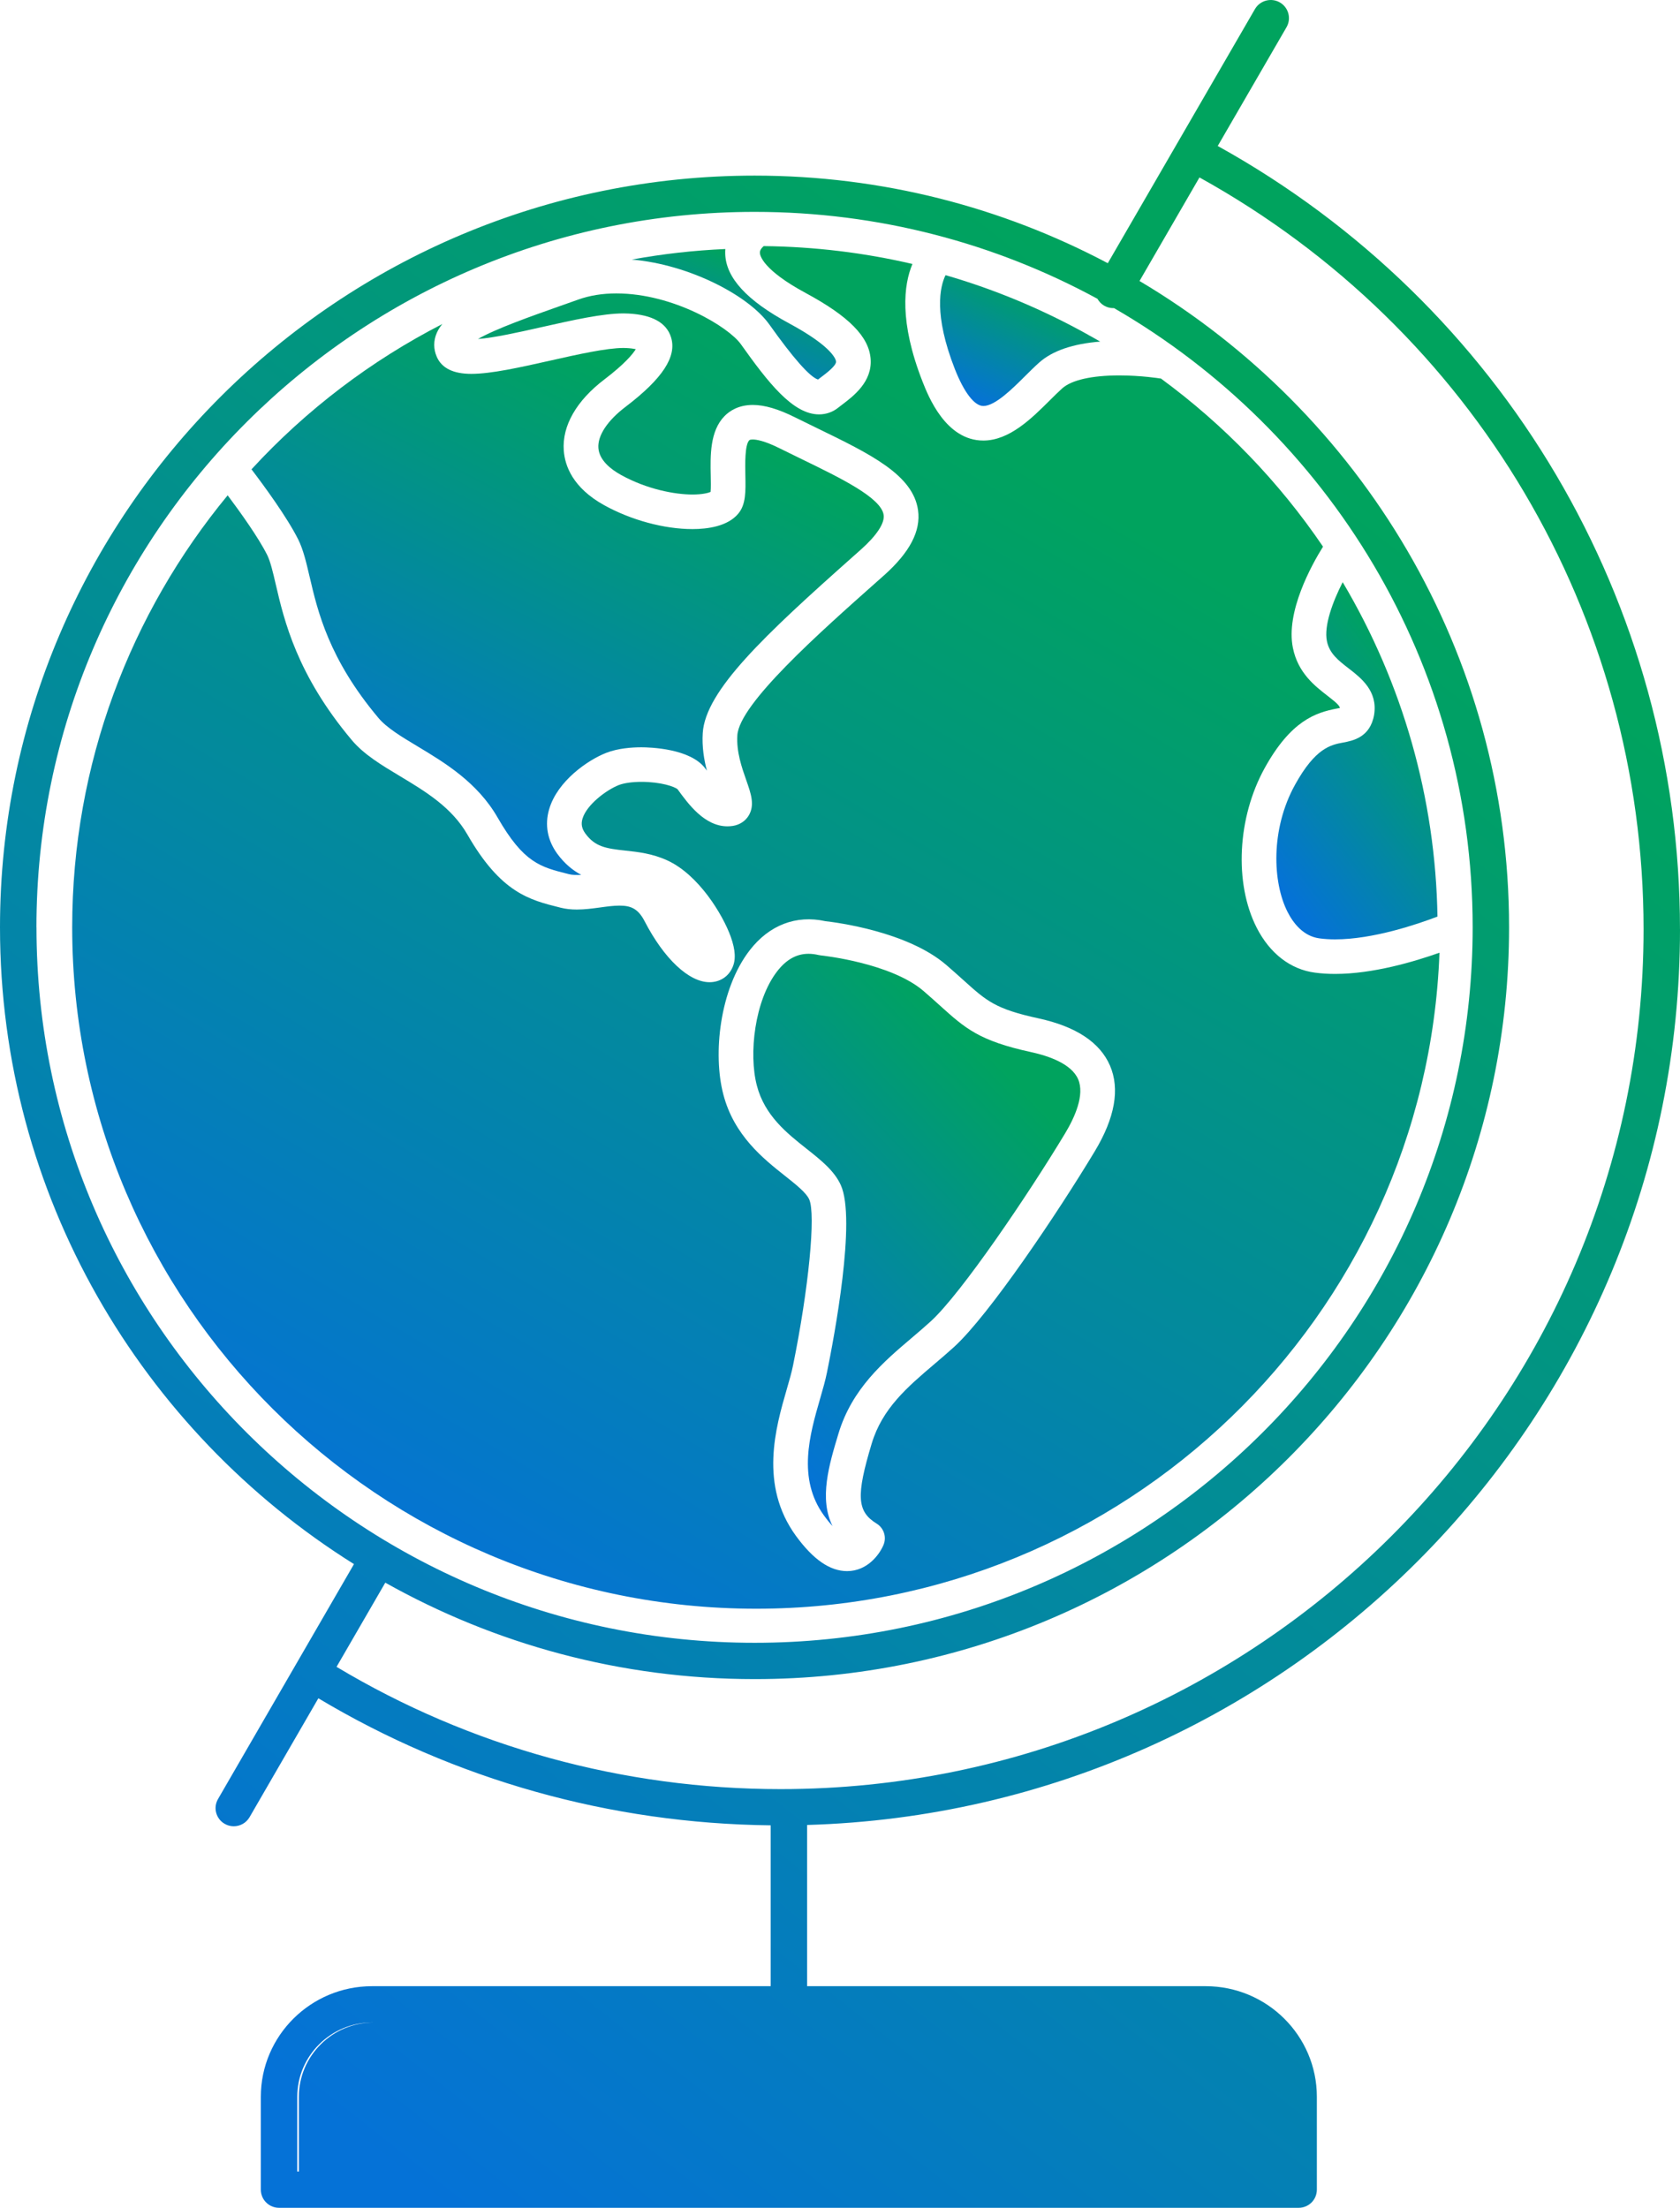
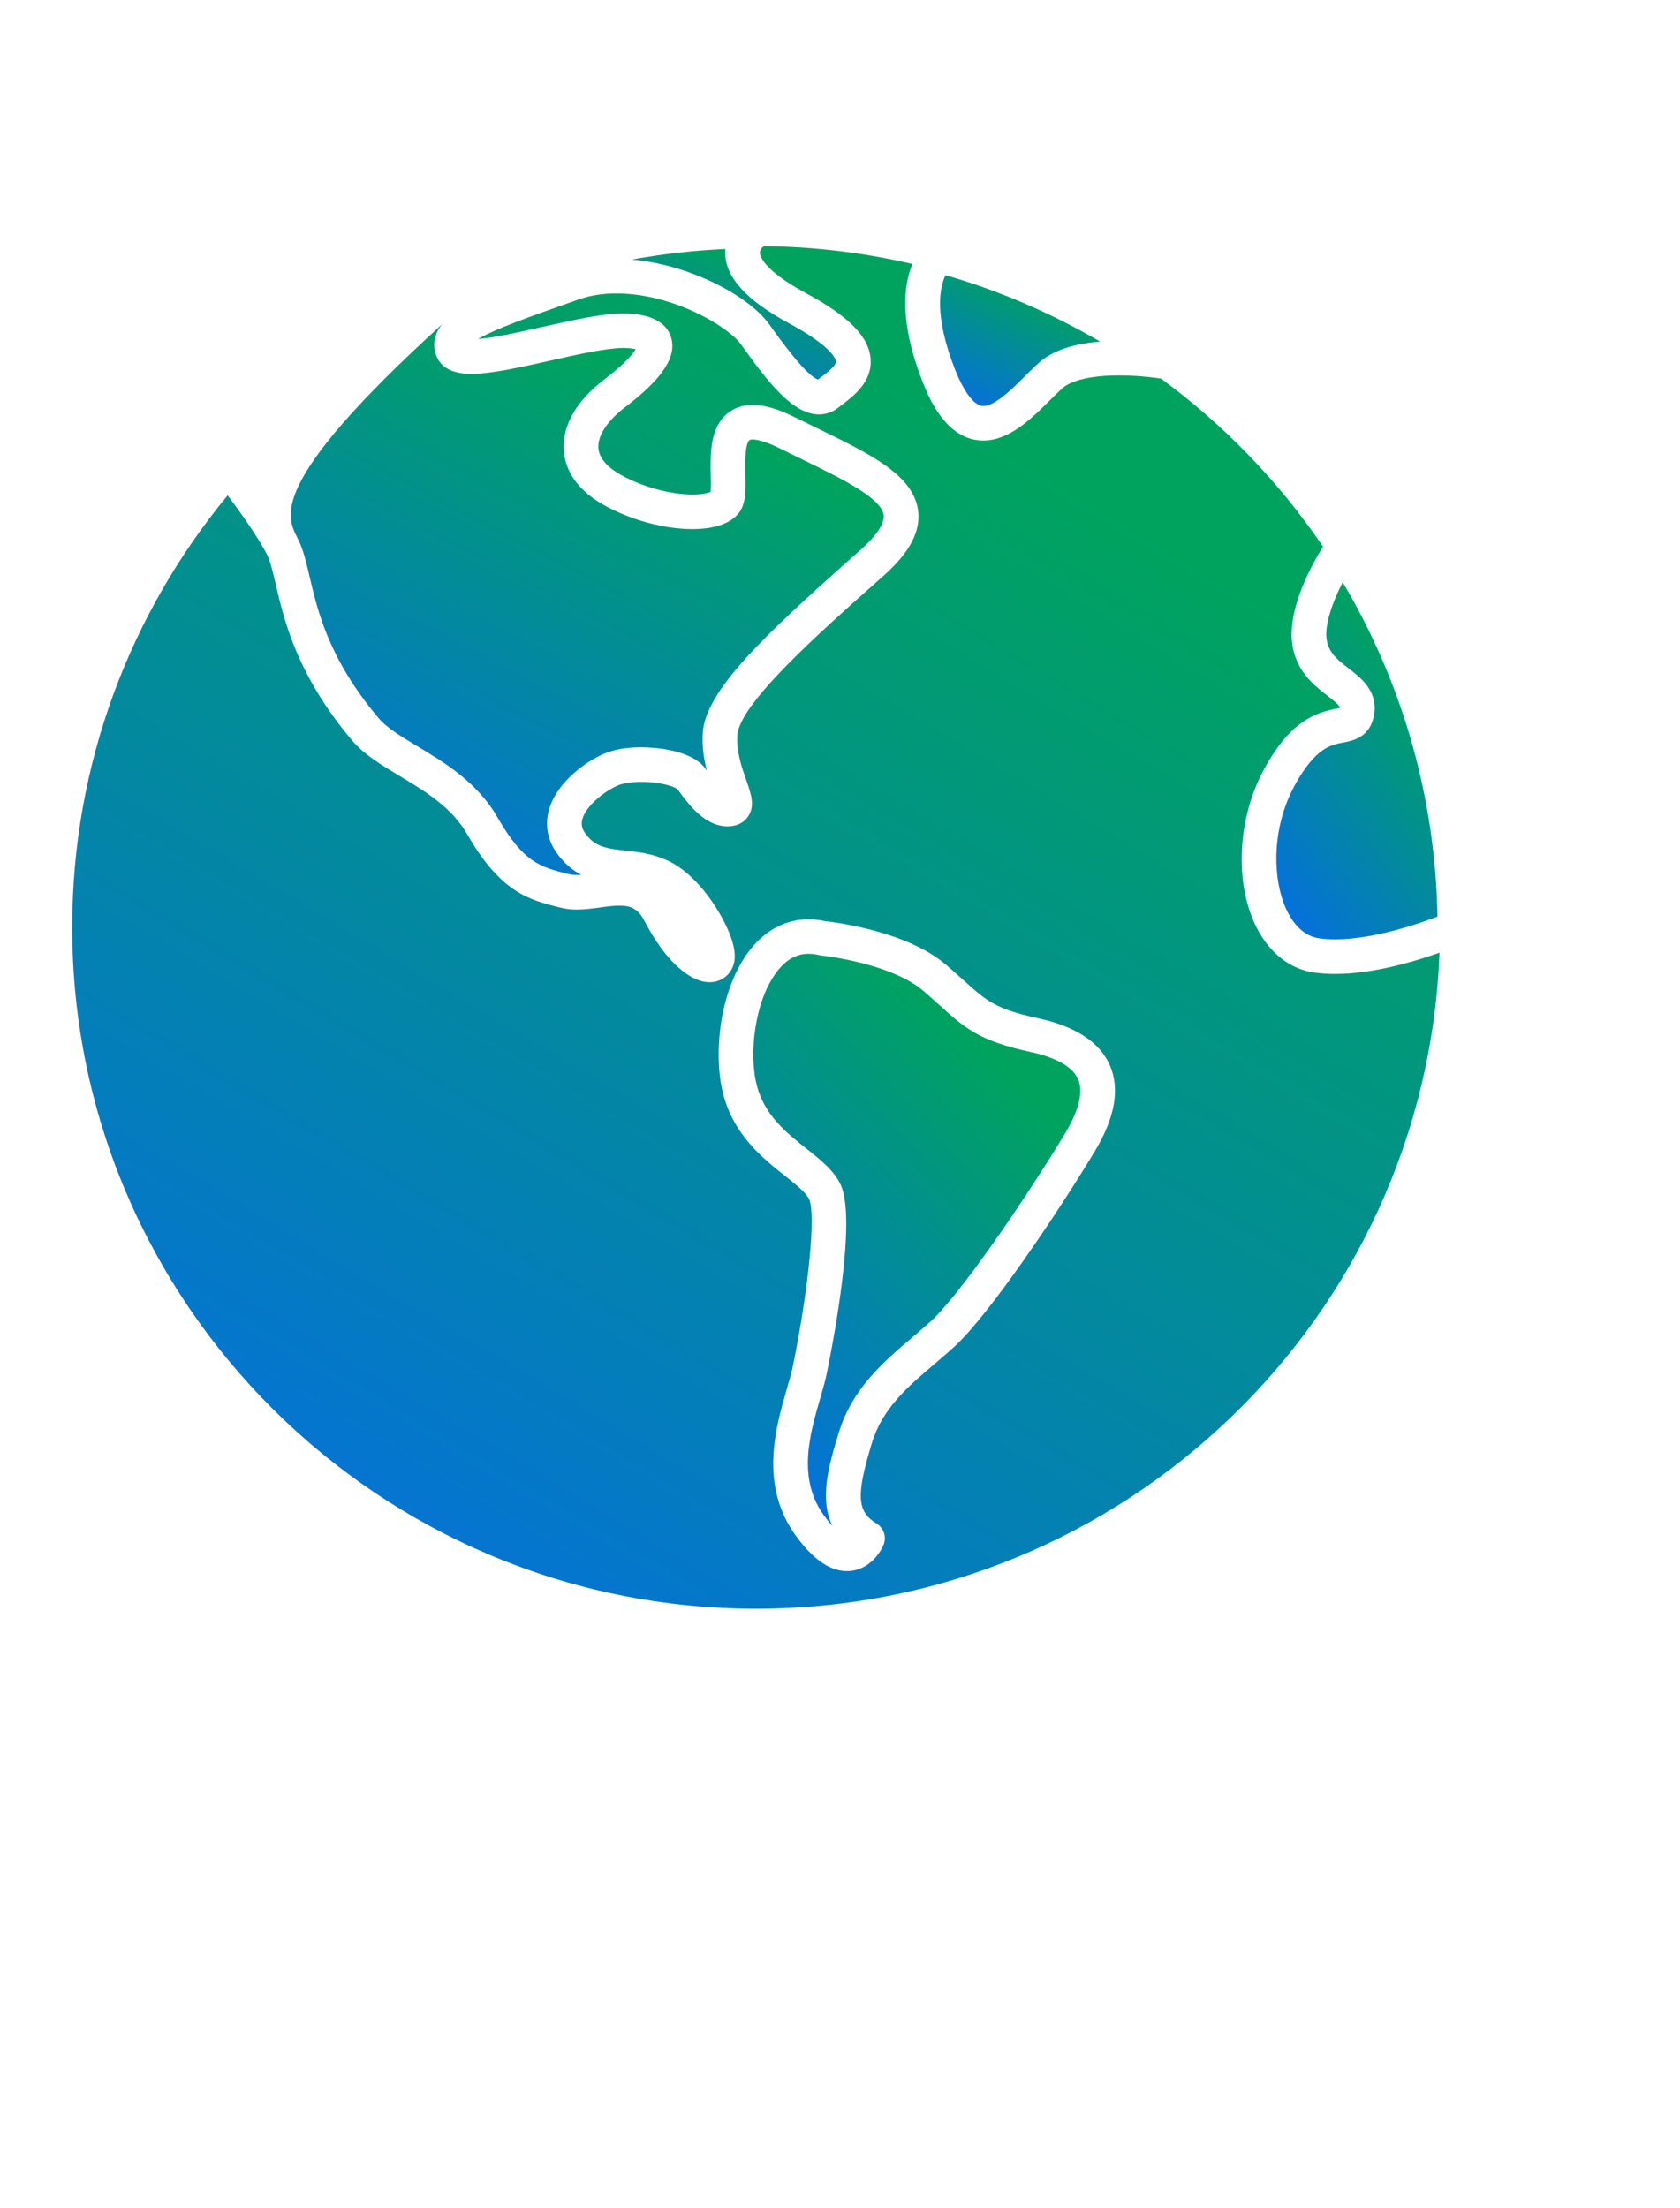
<svg xmlns="http://www.w3.org/2000/svg" width="70" height="92" viewBox="0 0 70 92" fill="none">
-   <path d="M12.899 24.025C13.236 25.473 13.699 27.457 15.769 29.918C16.114 30.33 16.74 30.706 17.403 31.104C18.513 31.77 19.893 32.6 20.734 34.068C21.819 35.956 22.517 36.13 23.673 36.418L23.718 36.429C23.848 36.461 24.021 36.468 24.219 36.456C23.869 36.271 23.529 35.997 23.223 35.581C22.808 35.013 22.691 34.369 22.882 33.719C23.226 32.544 24.492 31.672 25.258 31.372C25.751 31.18 26.327 31.14 26.725 31.14C27.061 31.14 28.771 31.183 29.39 32.027C29.412 32.056 29.433 32.086 29.454 32.114C29.333 31.652 29.245 31.117 29.281 30.545C29.394 28.777 31.848 26.474 35.578 23.161L35.875 22.897C36.531 22.311 36.867 21.8 36.819 21.459C36.719 20.744 35.035 19.925 33.406 19.133C33.107 18.987 32.8 18.838 32.488 18.683C31.847 18.362 31.508 18.314 31.364 18.314C31.322 18.314 31.247 18.318 31.22 18.345C31.03 18.538 31.048 19.354 31.056 19.793C31.071 20.48 31.082 21.023 30.76 21.405C30.319 21.935 29.479 22.047 28.852 22.047C27.674 22.047 26.298 21.674 25.171 21.05C23.863 20.324 23.536 19.409 23.49 18.77C23.417 17.744 24.021 16.691 25.19 15.805C26.036 15.16 26.365 14.754 26.491 14.55C26.406 14.531 26.283 14.513 26.11 14.504C26.066 14.501 26.023 14.5 25.98 14.5C25.271 14.5 24.074 14.768 22.916 15.029C21.656 15.312 20.466 15.579 19.635 15.579C18.887 15.579 18.403 15.34 18.199 14.868C18.057 14.543 18.057 14.198 18.199 13.872C18.256 13.742 18.333 13.619 18.431 13.502C15.472 15.021 12.774 17.061 10.479 19.557C11.009 20.253 11.963 21.555 12.426 22.48C12.638 22.909 12.759 23.426 12.898 24.025L12.899 24.025Z" fill="url(#paint0_linear_2_299)" />
+   <path d="M12.899 24.025C13.236 25.473 13.699 27.457 15.769 29.918C16.114 30.33 16.74 30.706 17.403 31.104C18.513 31.77 19.893 32.6 20.734 34.068C21.819 35.956 22.517 36.13 23.673 36.418L23.718 36.429C23.848 36.461 24.021 36.468 24.219 36.456C23.869 36.271 23.529 35.997 23.223 35.581C22.808 35.013 22.691 34.369 22.882 33.719C23.226 32.544 24.492 31.672 25.258 31.372C25.751 31.18 26.327 31.14 26.725 31.14C27.061 31.14 28.771 31.183 29.39 32.027C29.412 32.056 29.433 32.086 29.454 32.114C29.333 31.652 29.245 31.117 29.281 30.545C29.394 28.777 31.848 26.474 35.578 23.161L35.875 22.897C36.531 22.311 36.867 21.8 36.819 21.459C36.719 20.744 35.035 19.925 33.406 19.133C33.107 18.987 32.8 18.838 32.488 18.683C31.847 18.362 31.508 18.314 31.364 18.314C31.322 18.314 31.247 18.318 31.22 18.345C31.03 18.538 31.048 19.354 31.056 19.793C31.071 20.48 31.082 21.023 30.76 21.405C30.319 21.935 29.479 22.047 28.852 22.047C27.674 22.047 26.298 21.674 25.171 21.05C23.863 20.324 23.536 19.409 23.49 18.77C23.417 17.744 24.021 16.691 25.19 15.805C26.036 15.16 26.365 14.754 26.491 14.55C26.406 14.531 26.283 14.513 26.11 14.504C26.066 14.501 26.023 14.5 25.98 14.5C25.271 14.5 24.074 14.768 22.916 15.029C21.656 15.312 20.466 15.579 19.635 15.579C18.887 15.579 18.403 15.34 18.199 14.868C18.057 14.543 18.057 14.198 18.199 13.872C18.256 13.742 18.333 13.619 18.431 13.502C11.009 20.253 11.963 21.555 12.426 22.48C12.638 22.909 12.759 23.426 12.898 24.025L12.899 24.025Z" fill="url(#paint0_linear_2_299)" />
  <path d="M33.608 47.87C34.202 48.34 34.762 48.784 35.032 49.38C35.684 50.807 34.758 55.715 34.458 57.185C34.391 57.521 34.284 57.893 34.17 58.287C33.742 59.767 33.209 61.609 34.335 63.155C34.466 63.335 34.584 63.478 34.689 63.591C34.119 62.45 34.546 61.031 34.936 59.739C35.499 57.866 36.821 56.742 37.987 55.752C38.264 55.516 38.527 55.293 38.781 55.061C40.06 53.892 42.852 49.764 44.376 47.234C44.781 46.563 45.204 45.625 44.922 44.971C44.644 44.331 43.706 44.005 42.968 43.843C40.793 43.371 40.216 42.85 39.168 41.905C38.968 41.725 38.747 41.526 38.489 41.303C37.119 40.118 34.229 39.815 34.2 39.812C34.169 39.808 34.137 39.803 34.106 39.796C33.961 39.762 33.82 39.745 33.688 39.745C33.189 39.745 32.762 39.984 32.382 40.475C31.444 41.687 31.188 43.917 31.537 45.239C31.861 46.486 32.789 47.222 33.608 47.87L33.608 47.87Z" fill="url(#paint1_linear_2_299)" />
  <path d="M40.973 16.918C41.462 16.918 42.187 16.196 42.715 15.669C42.917 15.468 43.108 15.278 43.297 15.11C43.85 14.617 44.704 14.325 45.842 14.234C45.703 14.153 45.562 14.076 45.422 13.997C45.407 13.99 45.392 13.984 45.378 13.976C45.37 13.971 45.365 13.965 45.357 13.96C43.468 12.905 41.475 12.067 39.397 11.466C39.166 11.944 38.893 13.103 39.787 15.383C40.172 16.358 40.604 16.918 40.973 16.918L40.973 16.918Z" fill="url(#paint2_linear_2_299)" />
  <path d="M32.048 13.511C33.054 14.927 33.738 15.702 34.083 15.816C34.128 15.781 34.173 15.748 34.219 15.712C34.439 15.546 34.848 15.236 34.835 15.065C34.831 15.007 34.738 14.478 32.882 13.476C31.114 12.522 30.242 11.571 30.217 10.567C30.215 10.502 30.217 10.438 30.222 10.377C28.908 10.434 27.605 10.582 26.325 10.816C28.743 11.024 31.205 12.33 32.047 13.511L32.048 13.511Z" fill="url(#paint3_linear_2_299)" />
  <path d="M59.977 39.7C58.941 40.068 57.211 40.584 55.629 40.584H55.628C55.336 40.584 55.054 40.566 54.794 40.531C53.775 40.4 52.909 39.733 52.36 38.654C51.417 36.8 51.555 34.065 52.696 32.004C53.784 30.035 54.818 29.693 55.701 29.526C55.741 29.519 55.788 29.51 55.829 29.502C55.813 29.403 55.688 29.284 55.31 28.991C54.791 28.59 54.08 28.04 53.871 26.998C53.566 25.5 54.642 23.556 55.126 22.779C53.292 20.076 51.003 17.704 48.37 15.772C48.355 15.771 48.34 15.771 48.325 15.769C48.318 15.767 47.546 15.644 46.636 15.644C45.494 15.644 44.65 15.835 44.26 16.183C44.102 16.324 43.925 16.5 43.737 16.687C42.99 17.431 42.06 18.358 40.972 18.358C39.408 18.358 38.681 16.515 38.442 15.909C37.458 13.4 37.655 11.865 38.018 11C36.024 10.534 33.951 10.279 31.823 10.255C31.783 10.287 31.655 10.399 31.662 10.537C31.667 10.647 31.784 11.246 33.571 12.21C35.371 13.182 36.205 14.028 36.276 14.954C36.35 15.907 35.564 16.502 35.095 16.858C35.037 16.902 34.981 16.944 34.93 16.985C34.703 17.169 34.423 17.268 34.127 17.268C33.037 17.268 32.008 15.944 30.87 14.344C30.359 13.626 28.061 12.227 25.678 12.227C25.106 12.227 24.576 12.312 24.104 12.48C23.846 12.572 23.59 12.662 23.339 12.751C22.158 13.168 20.637 13.705 19.916 14.127C20.603 14.073 21.616 13.846 22.601 13.624C23.892 13.334 25.112 13.06 25.982 13.06C26.056 13.06 26.126 13.062 26.193 13.066C27.177 13.118 27.773 13.451 27.96 14.056C28.209 14.858 27.608 15.777 26.068 16.95C25.309 17.525 24.896 18.151 24.933 18.668C24.969 19.184 25.465 19.564 25.875 19.791C26.96 20.392 28.124 20.607 28.853 20.607C29.26 20.607 29.501 20.544 29.608 20.499C29.625 20.337 29.618 20.036 29.614 19.823C29.596 18.994 29.575 17.963 30.189 17.338C30.397 17.126 30.769 16.874 31.366 16.874C31.857 16.874 32.436 17.045 33.136 17.396C33.442 17.548 33.746 17.696 34.041 17.839C36.278 18.927 38.045 19.787 38.252 21.261C38.373 22.126 37.911 23.012 36.839 23.971L36.54 24.236C34.12 26.385 30.807 29.327 30.723 30.638C30.679 31.331 30.91 31.987 31.095 32.513C31.29 33.068 31.458 33.546 31.197 33.982C31.057 34.216 30.821 34.37 30.534 34.416C30.46 34.427 30.385 34.433 30.311 34.433C29.358 34.433 28.682 33.509 28.232 32.888C28.11 32.781 27.541 32.58 26.725 32.58C26.344 32.58 26.002 32.629 25.785 32.713C25.276 32.912 24.442 33.528 24.268 34.122C24.204 34.341 24.242 34.529 24.389 34.732C24.795 35.284 25.238 35.356 26.05 35.444C26.579 35.501 27.179 35.566 27.802 35.852C29.114 36.452 30.121 38.122 30.448 39.034C30.649 39.597 30.668 40.014 30.506 40.344C30.335 40.707 29.982 40.929 29.565 40.929C28.706 40.929 27.669 39.955 26.858 38.386C26.578 37.844 26.262 37.738 25.808 37.738C25.56 37.738 25.288 37.775 25 37.815C24.686 37.857 24.362 37.901 24.035 37.901C23.789 37.901 23.57 37.876 23.365 37.825L23.321 37.814C22.059 37.499 20.869 37.202 19.478 34.781C18.823 33.638 17.722 32.977 16.655 32.336C15.885 31.874 15.159 31.437 14.659 30.841C12.368 28.117 11.839 25.851 11.49 24.351C11.371 23.839 11.268 23.398 11.131 23.122C10.763 22.389 10 21.326 9.486 20.64C5.441 25.543 3.008 31.815 3.008 38.643C3.008 54.299 15.793 67.036 31.509 67.036C46.865 67.036 59.418 54.867 59.978 39.7L59.977 39.7ZM31.238 39.598C32.048 38.549 33.169 38.116 34.391 38.386C34.82 38.434 37.809 38.81 39.434 40.215C39.7 40.444 39.93 40.651 40.138 40.838C41.112 41.718 41.477 42.046 43.276 42.437C44.831 42.775 45.831 43.437 46.248 44.401C46.67 45.376 46.457 46.579 45.615 47.976C44.062 50.556 41.216 54.79 39.758 56.123C39.485 56.372 39.2 56.614 38.925 56.848C37.813 57.794 36.762 58.687 36.321 60.153C35.665 62.329 35.705 62.984 36.525 63.488C36.827 63.673 36.949 64.049 36.814 64.374C36.646 64.781 36.137 65.469 35.295 65.469C34.583 65.469 33.887 64.989 33.166 64.003C31.625 61.887 32.321 59.482 32.782 57.89C32.887 57.526 32.987 57.182 33.042 56.904C33.695 53.698 33.998 50.592 33.716 49.977C33.59 49.697 33.162 49.359 32.709 48.999C31.812 48.289 30.583 47.316 30.139 45.605C29.696 43.925 29.985 41.217 31.238 39.598L31.238 39.598Z" fill="url(#paint4_linear_2_299)" />
  <path d="M56.196 27.854C56.709 28.25 57.412 28.794 57.255 29.783C57.093 30.73 56.362 30.867 55.969 30.941C55.454 31.038 54.812 31.158 53.961 32.699C52.931 34.56 53.024 36.776 53.649 38.002C53.88 38.456 54.298 39.015 54.983 39.103C55.184 39.13 55.401 39.144 55.629 39.144C57.215 39.144 59.068 38.51 59.895 38.194C59.812 33.271 58.453 28.487 55.945 24.26C55.52 25.092 55.159 26.084 55.288 26.714C55.391 27.231 55.764 27.52 56.196 27.854L56.196 27.854Z" fill="url(#paint5_linear_2_299)" />
-   <path d="M69.999 38.725C69.999 25.12 62.638 12.682 50.739 6.083L53.605 1.134C53.814 0.772 53.689 0.31 53.327 0.101C52.964 -0.107 52.5 0.017 52.29 0.378L46.158 10.968C41.766 8.64 36.757 7.318 31.445 7.318C14.107 7.318 0 21.369 0 38.643C0 49.81 5.896 59.629 14.749 65.177L9.083 74.968C8.874 75.329 8.999 75.792 9.362 76C9.481 76.069 9.611 76.101 9.74 76.101C10.002 76.101 10.257 75.966 10.398 75.723L13.265 70.768C18.944 74.166 25.435 75.989 32.111 76.062V82.765H15.503C12.947 82.765 10.868 84.832 10.868 87.373V91.244C10.868 91.662 11.208 92 11.627 92H54.111C54.53 92 54.869 91.662 54.869 91.244V87.373C54.869 84.832 52.791 82.765 50.236 82.765H33.629V76.047C53.783 75.464 70 58.946 70 38.725L69.999 38.725ZM12.386 90.489V87.373C12.386 85.666 13.784 84.278 15.503 84.278H15.57C13.851 84.278 12.453 85.666 12.453 87.373V90.489H12.386ZM1.518 38.642C1.518 22.204 14.943 8.829 31.445 8.829C36.614 8.829 41.48 10.142 45.727 12.451C45.792 12.566 45.885 12.668 46.009 12.739C46.128 12.807 46.258 12.84 46.387 12.84C46.397 12.84 46.406 12.838 46.416 12.838C55.344 18.002 61.361 27.634 61.361 38.641C61.361 55.081 47.94 68.456 31.445 68.456C14.944 68.457 1.52 55.082 1.52 38.643L1.518 38.642ZM16.054 65.95C20.607 68.507 25.857 69.969 31.445 69.969C48.778 69.969 62.878 55.916 62.878 38.642C62.878 27.203 56.693 17.177 47.48 11.709L49.978 7.394C61.408 13.723 68.482 25.659 68.482 38.723C68.482 58.479 52.351 74.553 32.523 74.553C25.97 74.553 19.588 72.793 14.023 69.458L16.054 65.95Z" fill="url(#paint6_linear_2_299)" />
  <defs>
    <linearGradient id="paint0_linear_2_299" x1="33.625" y1="19.616" x2="23.247" y2="39.517" gradientUnits="userSpaceOnUse">
      <stop stop-color="#00A35E" />
      <stop offset="1" stop-color="#0572D7" />
    </linearGradient>
    <linearGradient id="paint1_linear_2_299" x1="43.359" y1="46.095" x2="30.228" y2="58.634" gradientUnits="userSpaceOnUse">
      <stop stop-color="#00A35E" />
      <stop offset="1" stop-color="#0572D7" />
    </linearGradient>
    <linearGradient id="paint2_linear_2_299" x1="45.031" y1="12.918" x2="42.659" y2="17.769" gradientUnits="userSpaceOnUse">
      <stop stop-color="#00A35E" />
      <stop offset="1" stop-color="#0572D7" />
    </linearGradient>
    <linearGradient id="paint3_linear_2_299" x1="33.802" y1="11.826" x2="31.801" y2="17.057" gradientUnits="userSpaceOnUse">
      <stop stop-color="#00A35E" />
      <stop offset="1" stop-color="#0572D7" />
    </linearGradient>
    <linearGradient id="paint4_linear_2_299" x1="53.06" y1="25.376" x2="25.522" y2="71.552" gradientUnits="userSpaceOnUse">
      <stop stop-color="#00A35E" />
      <stop offset="1" stop-color="#0572D7" />
    </linearGradient>
    <linearGradient id="paint5_linear_2_299" x1="59.08" y1="28.224" x2="51.192" y2="34.169" gradientUnits="userSpaceOnUse">
      <stop stop-color="#00A35E" />
      <stop offset="1" stop-color="#0572D7" />
    </linearGradient>
    <linearGradient id="paint6_linear_2_299" x1="61.5" y1="24.5" x2="12.216" y2="87.17" gradientUnits="userSpaceOnUse">
      <stop stop-color="#00A35E" />
      <stop offset="1" stop-color="#0572D7" />
    </linearGradient>
  </defs>
</svg>